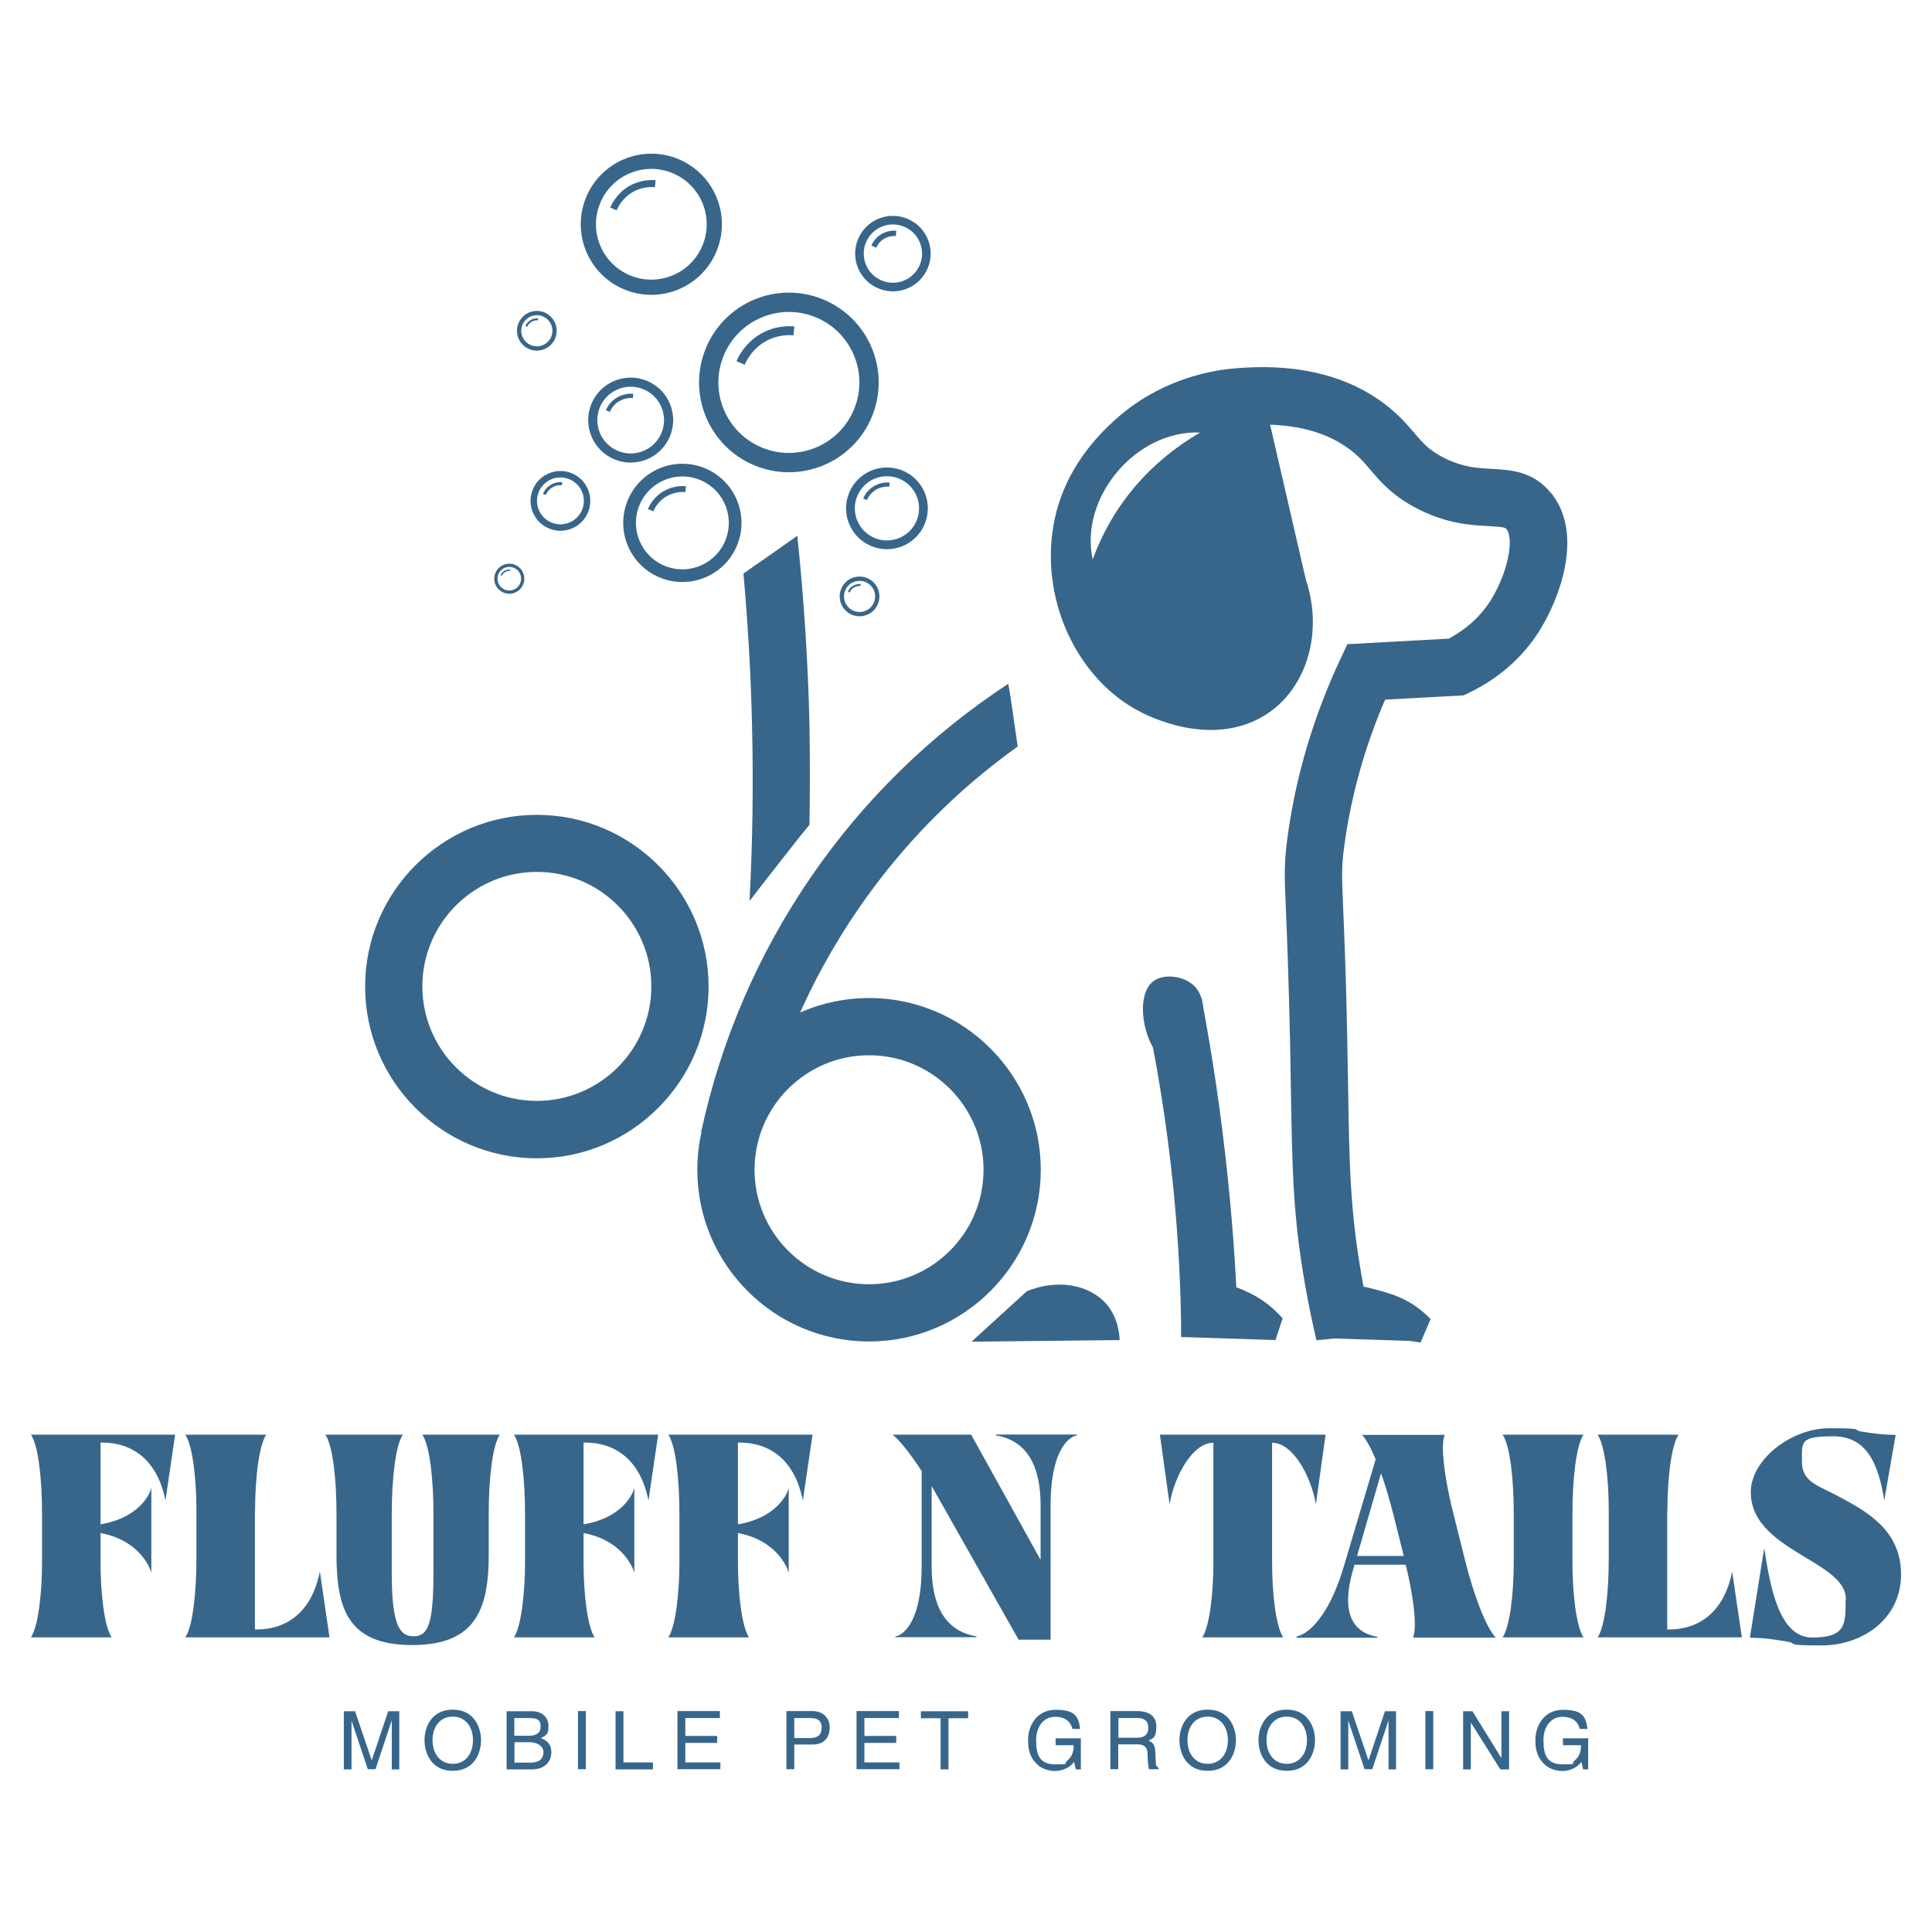
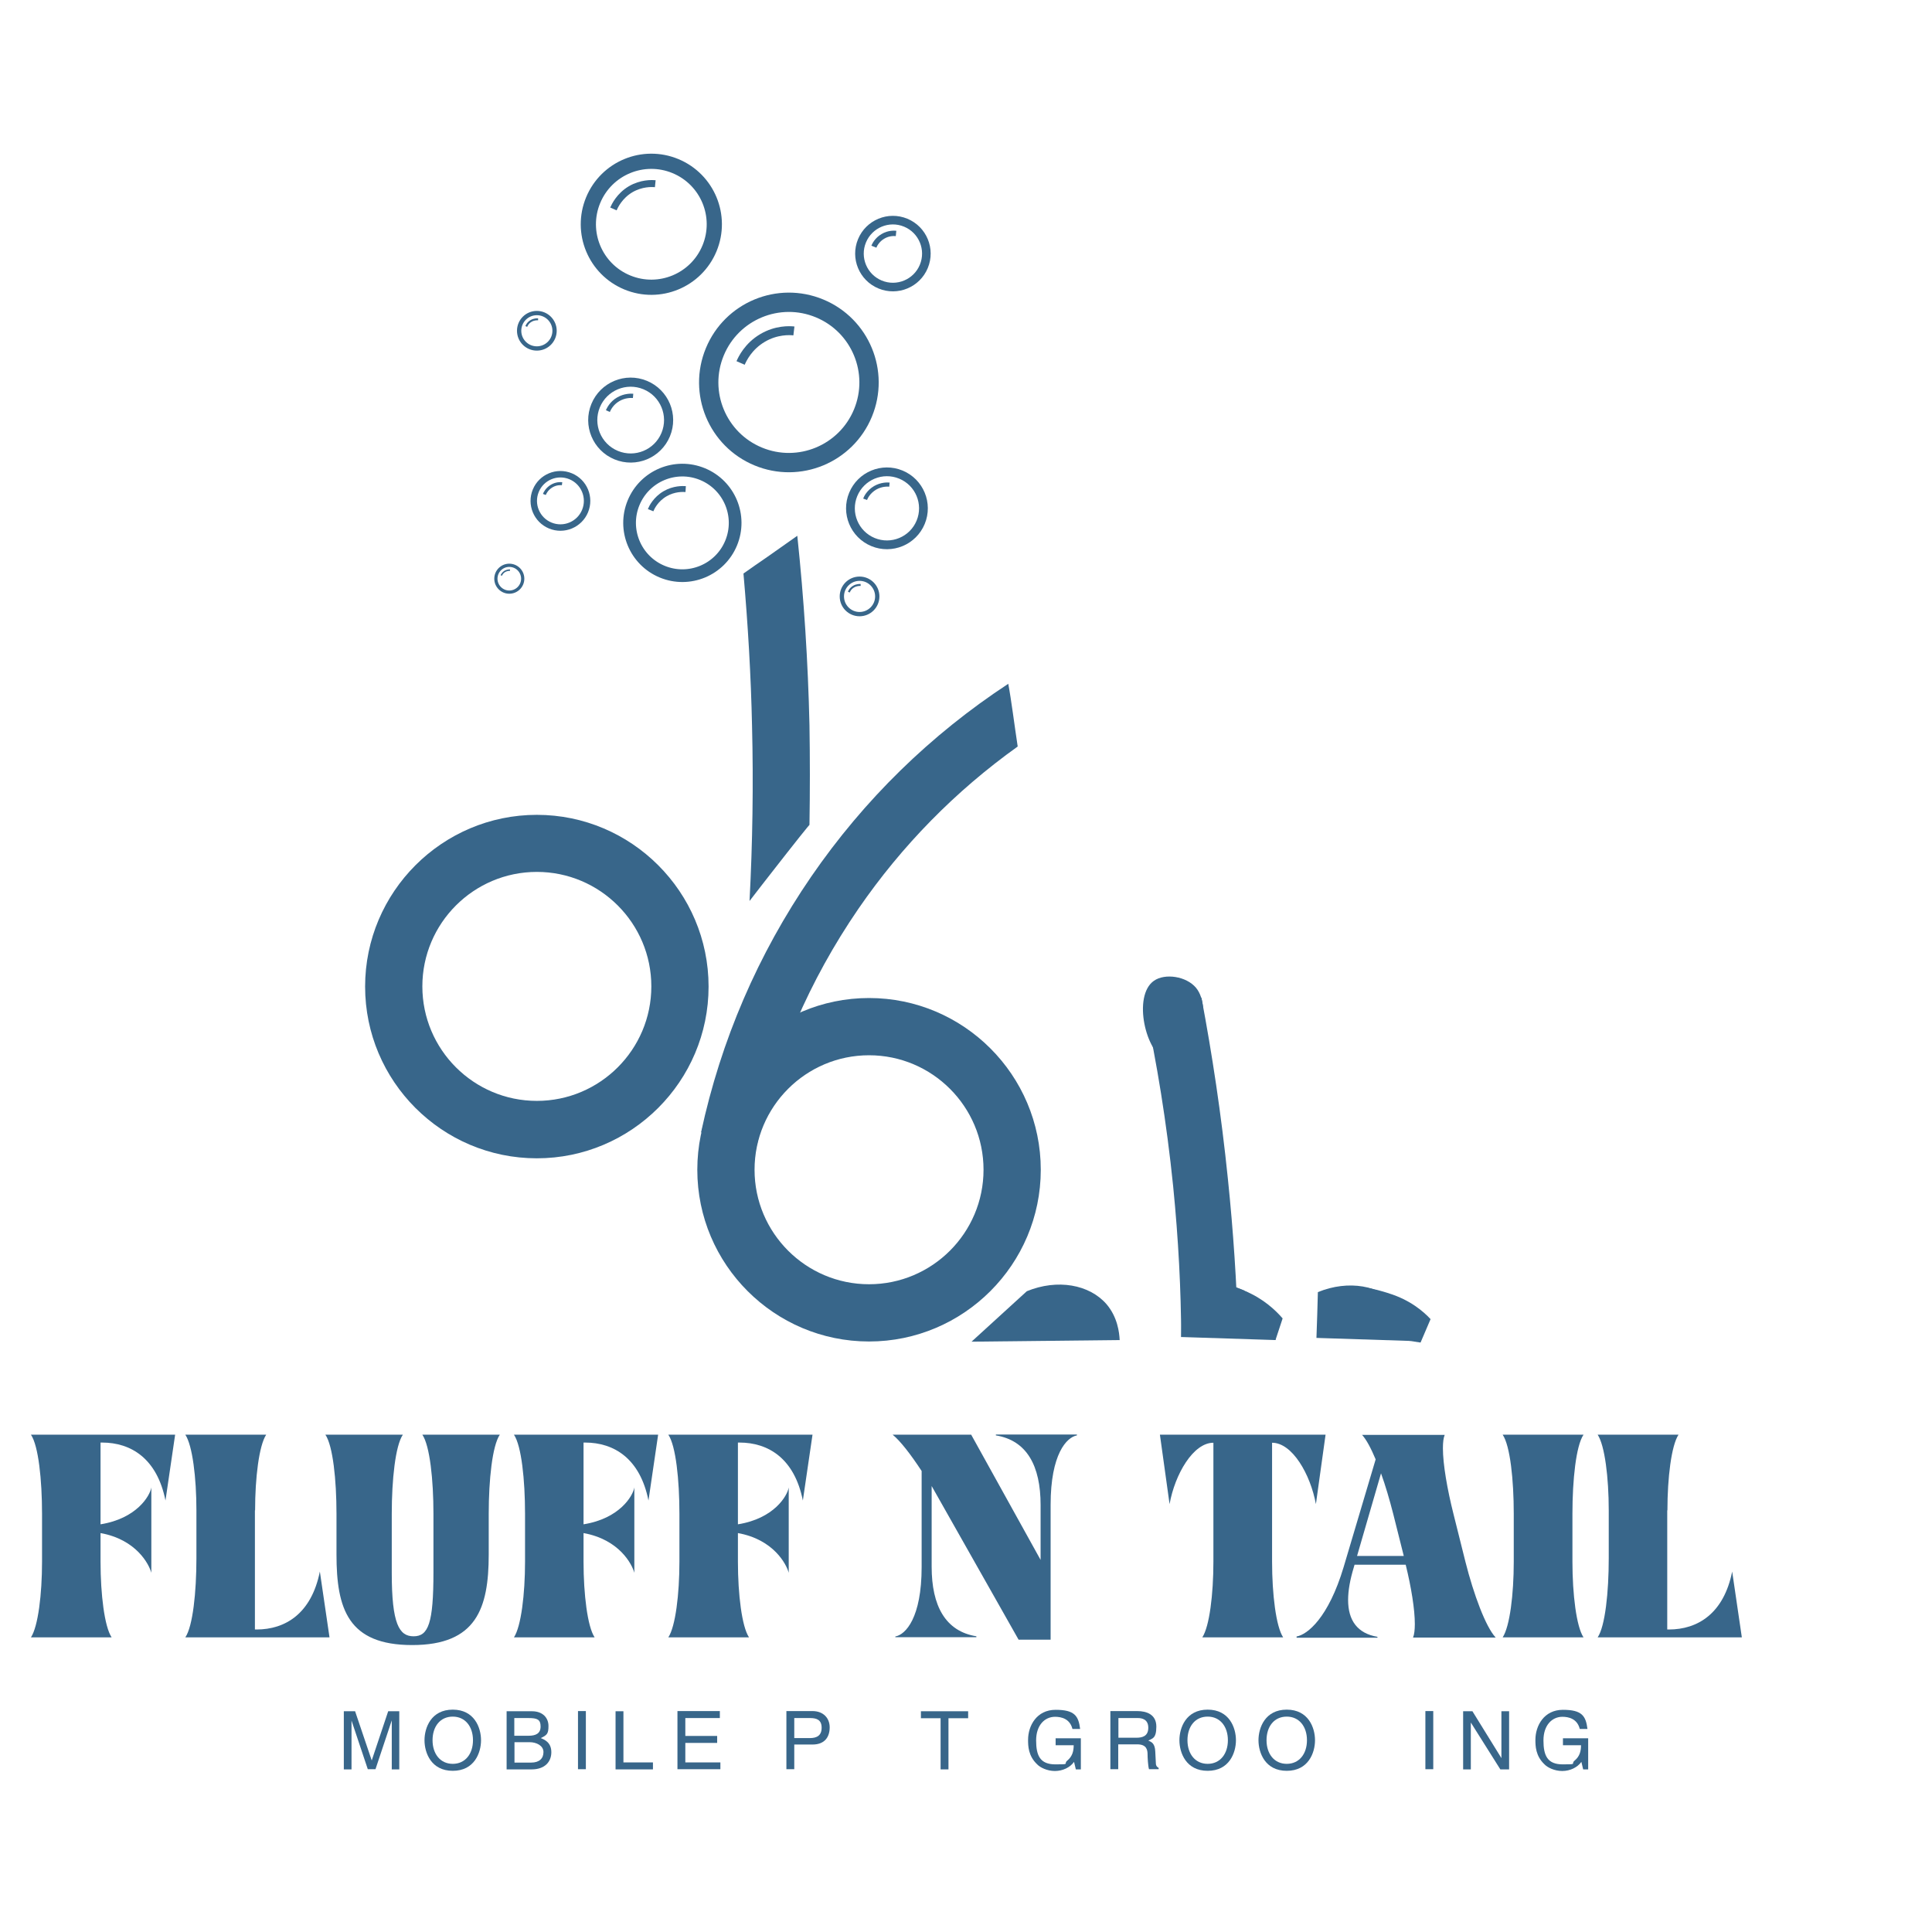
<svg xmlns="http://www.w3.org/2000/svg" id="Layer_2" data-name="Layer 2" version="1.1" viewBox="0 0 1080 1080">
  <defs>
    <style>
      .cls-1 {
        stroke-width: 3.9px;
      }

      .cls-1, .cls-2, .cls-3, .cls-4, .cls-5, .cls-6, .cls-7, .cls-8, .cls-9, .cls-10, .cls-11, .cls-12, .cls-13, .cls-14, .cls-15, .cls-16, .cls-17, .cls-18 {
        fill: none;
        stroke: #38668a;
        stroke-miterlimit: 10;
      }

      .cls-2 {
        stroke-width: 7.1px;
      }

      .cls-3 {
        stroke-width: 2.3px;
      }

      .cls-4 {
        stroke-width: 3px;
      }

      .cls-5 {
        stroke-width: 5.1px;
      }

      .cls-6 {
        stroke-width: 4.8px;
      }

      .cls-7 {
        stroke-width: 1.8px;
      }

      .cls-8 {
        stroke-width: 1.1px;
      }

      .cls-9 {
        stroke-width: 10.8px;
      }

      .cls-10 {
        stroke-width: 1.7px;
      }

      .cls-11 {
        stroke-width: .8px;
      }

      .cls-12 {
        stroke-width: 4.9px;
      }

      .cls-13 {
        stroke-width: 2.4px;
      }

      .cls-14 {
        stroke-width: 5px;
      }

      .cls-15 {
        stroke-width: 3.6px;
      }

      .cls-16 {
        stroke-width: 3.3px;
      }

      .cls-17 {
        stroke-width: 8.5px;
      }

      .cls-19 {
        fill: #38668a;
        stroke-width: 0px;
      }

      .cls-18 {
        stroke-width: 2.4px;
      }
    </style>
  </defs>
  <g>
    <path class="cls-19" d="M485.8,749.9c-53,0-96-43.1-96-96s43.1-96,96-96,96,43.1,96,96-43.1,96-96,96ZM485.8,589.9c-35.3,0-64,28.7-64,64s28.7,64,64,64,64-28.7,64-64-28.7-64-64-64Z" />
    <path class="cls-19" d="M300.1,647.5c-53,0-96-43.1-96-96s43.1-96,96-96,96,43.1,96,96-43.1,96-96,96ZM300.1,487.4c-35.3,0-64,28.7-64,64s28.7,64,64,64,64-28.7,64-64-28.7-64-64-64Z" />
    <path class="cls-19" d="M418.9,503.8c0-.1.2-.3.3-.4,4.6-6,9.2-11.9,13.9-17.9,4.6-5.9,9.3-11.9,14-17.8,1.4-1.7,2.8-3.5,4.2-5.2.4-.5.8-.9,1.2-1.4.3-18.6.3-37.3,0-55.8-.8-35.2-3.1-70.7-6.8-105.8-5.5,3.9-11,7.8-16.6,11.7-4.5,3.1-9,6.2-13.5,9.4,2.5,28.4,4.2,57,4.8,85.4.8,32.4.3,65.2-1.4,97.6Z" />
    <path class="cls-19" d="M671.7,557.7c-12.2,2.5-28.4,5.9-30.4,6.3-.4,0-.8.1-1.1.2,6.4,29.6,11.9,62.7,15.6,98.9,3,30.1,4.4,58.3,4.5,84.3,10.6-1.2,21.2-2.3,31.8-3.5-.8-26.7-2.6-55-5.7-84.9-3.7-36.3-8.9-70.2-14.8-101.4Z" />
    <path class="cls-19" d="M625.8,749.1c-27.6.3-55.2.6-82.7.9,10.3-9.4,20.6-18.8,30.9-28.2,17.1-7,35-3.8,44.6,7.3,6.1,7.2,7.1,15.7,7.3,20Z" />
    <path class="cls-19" d="M563.7,382.2c-43.6,28.6-80.7,64.9-110.2,107.8-29.8,43.4-50.5,91.5-61.6,143l31.3,6.7c10.1-47.4,29.2-91.6,56.6-131.6,24.4-35.5,54.3-65.9,89.1-90.8-1.8-11.8-3.6-26.3-5.3-35.2Z" />
    <path class="cls-19" d="M713,749.1c-17.6-.6-35.1-1.1-52.7-1.7.3-8.5.6-17.1.8-25.6,17.1-7,35-3.8,44.6,7.3,6.1,7.2,7.1,15.7,7.3,20Z" />
    <path class="cls-19" d="M788.6,749.6c-17.6-.6-35.1-1.1-52.7-1.7.3-8.5.6-17.1.8-25.6,17.1-7,35-3.8,44.6,7.3,6.1,7.2,7.1,15.7,7.3,20Z" />
    <path class="cls-19" d="M667.4,592.8s-10.2,1.6-15.1,0c-11.8-3.9-19.3-36-7.3-44.5,6.2-4.4,18.2-2.6,23.6,3.9,9.8,11.9-1.1,40.6-1.1,40.6h0Z" />
-     <path class="cls-19" d="M866.8,275.4c-9.8-12.1-22.5-12.7-32.8-13.3-8.1-.4-16.4-.9-26.9-6.2-8.2-4.2-11.8-8.3-16.6-14-4.5-5.2-10-11.7-19.5-18.3-21.3-14.8-49.1-20.8-82.7-17.5-14,1.4-41.1,7-65,28.6-19,17.1-30.6,36.9-34.4,59-7.6,43.6,14.9,89.2,52.2,106,27.8,12.5,54.1,10.9,72.2-4.4,18.9-16.1,25.6-44.6,16.7-71.2l-20-86.7c17.3.6,31.7,4.8,42.8,12.6,6.1,4.2,9.5,8.2,13.4,12.8,5.9,6.9,12.5,14.6,26.4,21.7,16.5,8.4,30,9.1,39.8,9.6,7,.4,8.9.7,9.6,1.5,4.8,5.8.5,25.3-8.7,40-6.8,10.8-16,17.4-23.4,21.4l-56.7,3.1-4.1,8.7c-14.8,31.7-24.7,64.9-29.3,98.7-2.1,15.2-1.8,21.6-.9,42.9.6,13.8,1.4,34.7,2.2,69.4.2,10.5.4,20,.5,28.7.8,45.9,1.2,71.1,7.9,109.4,1.8,10.5,4,20.9,6.4,31.3,7-.7,13.9-1.4,20.9-2.1,3.7-.4,7.5-.7,11.2-1-2.7-11.1-5.1-22.4-7-33.7-6.2-35.9-6.7-60.2-7.4-104.5-.2-8.8-.3-18.3-.5-28.8-.7-35-1.6-56.1-2.2-70-.9-21.1-1-24.9.7-37.2,3.8-27.5,11.4-54.7,22.7-80.8l43.9-2.4,2.9-1.4c16.5-7.9,30.1-19.8,39.4-34.6,11.2-17.8,25.2-54.2,6.5-77.2ZM610.8,312.7c-7.5-34.7,24.4-72.4,60-70.9-28.2,16.6-48.6,40.2-60,70.9Z" />
    <path class="cls-19" d="M695.6,721.5c10.7,4.4,17.6,11.1,21.4,15.5-1.3,4-2.7,8.1-4,12.1-6.9-1.7-13.9-3.4-20.8-5.2-8.6-.6-17.2-1.2-25.8-1.8-2.1-9.8,0-19.1,6.1-23.1,6.5-4.3,15.2-.8,23.1,2.4Z" />
    <path class="cls-19" d="M776.4,723c11.9,3.7,19.3,10.1,23.3,14.4-1.9,4.4-3.7,8.7-5.6,13.1-7.8-1.2-15.7-2.4-23.5-3.6-9.8.1-19.6.3-29.4.4-1.6-10.1,1.7-20.1,9-24.8,7.9-5.1,17.5-2.2,26.3.5Z" />
  </g>
  <g>
    <circle class="cls-9" cx="441" cy="213.8" r="44.8" transform="translate(74.7 539.4) rotate(-67.5)" />
    <path class="cls-9" d="M441,169" />
    <path class="cls-14" d="M414,202.9c1-2.3,4.3-9.3,12.3-14,7.6-4.5,15-4.2,17.5-3.9" />
  </g>
  <g>
    <circle class="cls-17" cx="364.1" cy="125.3" r="35.2" transform="translate(109 413.8) rotate(-67.5)" />
    <path class="cls-17" d="M364.1,90.1" />
    <path class="cls-1" d="M342.9,116.8c.8-1.8,3.4-7.3,9.6-11,6-3.5,11.8-3.3,13.8-3.1" />
  </g>
  <g>
    <circle class="cls-6" cx="499.2" cy="141.8" r="18.7" transform="translate(177.1 548.7) rotate(-67.5)" />
-     <path class="cls-6" d="M499.2,123.1" />
    <path class="cls-4" d="M488.5,137.9c.4-1,1.8-3.9,5.1-5.8,3.2-1.9,6.3-1.7,7.3-1.6" />
  </g>
  <g>
    <circle class="cls-12" cx="495.8" cy="284.1" r="20.4" transform="translate(43.6 633.5) rotate(-67.5)" />
    <path class="cls-12" d="M495.8,263.7" />
    <path class="cls-3" d="M483.6,279.1c.4-1.1,1.9-4.2,5.6-6.4,3.5-2,6.8-1.9,8-1.8" />
  </g>
  <g>
    <circle class="cls-5" cx="352.6" cy="234.9" r="21.2" transform="translate(.6 470.7) rotate(-67.5)" />
    <path class="cls-5" d="M352.6,213.7" />
    <path class="cls-13" d="M339.8,229.8c.5-1.1,2-4.4,5.8-6.6,3.6-2.1,7.1-2,8.3-1.9" />
  </g>
  <g>
    <circle class="cls-2" cx="381.5" cy="292.3" r="29.5" transform="translate(-34.6 532.9) rotate(-67.5)" />
    <path class="cls-2" d="M381.5,262.9" />
    <path class="cls-16" d="M363.7,285.2c.6-1.5,2.8-6.1,8.1-9.2,5-2.9,9.8-2.7,11.5-2.6" />
  </g>
  <g>
    <circle class="cls-18" cx="300.1" cy="184.9" r="9.9" />
    <path class="cls-18" d="M300.1,175" />
    <path class="cls-8" d="M294.2,182.5c.2-.5.9-2.1,2.7-3.1,1.7-1,3.3-.9,3.9-.9" />
  </g>
  <g>
    <circle class="cls-18" cx="480.5" cy="333.4" r="9.9" />
    <path class="cls-18" d="M480.5,323.5" />
    <path class="cls-8" d="M474.5,331c.2-.5.9-2.1,2.7-3.1,1.7-1,3.3-.9,3.9-.9" />
  </g>
  <g>
    <circle class="cls-15" cx="313.3" cy="280" r="14.9" transform="translate(-65.3 462.3) rotate(-67.5)" />
    <path class="cls-15" d="M313.3,265.1" />
    <path class="cls-10" d="M304.3,276.4c.3-.8,1.4-3.1,4.1-4.7,2.5-1.5,5-1.4,5.8-1.3" />
  </g>
  <g>
    <circle class="cls-7" cx="284.7" cy="323.5" r="7.5" />
    <path class="cls-7" d="M284.7,316" />
    <path class="cls-11" d="M280.2,321.7c.2-.4.7-1.5,2-2.3,1.3-.7,2.5-.7,2.9-.7" />
  </g>
  <g>
    <path class="cls-19" d="M17.3,915.3c4-6.1,6.2-24.1,6.2-42.3v-26.8c0-18.9-2-38-6.2-44.2h80.6l-5.4,36.8c-4.7-23.5-19.3-32.4-35.4-32.4h-.9v45.7c20.1-3.2,27.6-15.8,28.4-20.6v47.7c-1.3-4.8-8.4-18.6-28.4-22.2v16c0,18.2,2.2,36.3,6.2,42.3H17.3Z" />
    <path class="cls-19" d="M142.5,844.3v66.6h.9c16.1,0,30.7-8.9,35.4-32.4l5.4,36.8h-80.6c4.2-6.2,6.2-25.3,6.2-44.2v-26.8c0-18.2-2.2-36.3-6.2-42.3h45.2c-4,6.1-6.2,24.1-6.2,42.3Z" />
    <path class="cls-19" d="M231.2,914.7c8.3,0,11.1-7.4,11.1-35.8v-32.7c0-18.9-2-38-6.2-44.2h43.3c-4.2,6.2-6.2,25.3-6.2,44.2v22.8c0,30.2-7,50.6-42.8,50.6s-42.3-20.2-42.3-50.6v-22.8c0-18.9-2-38-6.2-44.2h43.3c-4.2,6.2-6.2,25.3-6.2,44.2v33.1c0,28.4,4.1,35.4,12.2,35.4Z" />
    <path class="cls-19" d="M287.3,915.3c4-6.1,6.2-24.1,6.2-42.3v-26.8c0-18.9-2-38-6.2-44.2h80.6l-5.4,36.8c-4.7-23.5-19.3-32.4-35.4-32.4h-.9v45.7c20.1-3.2,27.6-15.8,28.4-20.6v47.7c-1.3-4.8-8.4-18.6-28.4-22.2v16c0,18.2,2.2,36.3,6.2,42.3h-45.2Z" />
    <path class="cls-19" d="M373.6,915.3c4-6.1,6.2-24.1,6.2-42.3v-26.8c0-18.9-2-38-6.2-44.2h80.6l-5.4,36.8c-4.7-23.5-19.3-32.4-35.4-32.4h-.9v45.7c20.1-3.2,27.6-15.8,28.4-20.6v47.7c-1.3-4.8-8.4-18.6-28.4-22.2v16c0,18.2,2.2,36.3,6.2,42.3h-45.2Z" />
    <path class="cls-19" d="M500.5,914.8c5.7-1,14.7-10.4,14.7-38.8v-53.7c-6.1-9.3-11.9-16.8-16.2-20.3h43.9l38.8,70v-30.7c0-21.9-7.7-36.1-25-38.9v-.5h45.3v.5c-5.7,1-14.7,10.4-14.7,38.8v75.4h-17.9l-48.6-85.9v45.1c0,21.9,7.7,36.1,25,38.9v.5h-45.3v-.5Z" />
    <path class="cls-19" d="M741,802l-5.4,38.8c-3.1-16.7-13.2-34.3-24.5-34.3v66.5c0,18.2,2.2,36.3,6.2,42.3h-45.2c4-6.1,6.2-24.1,6.2-42.3v-66.5c-11.3,0-21.5,17.6-24.5,34.3l-5.4-38.8h92.6Z" />
    <path class="cls-19" d="M724.8,914.8c6-1,17.8-10.4,26.3-38.8l17.9-60.2c-2.6-6.2-5.2-11.1-7.6-13.7h46.2c-.7,1.7-1,4.2-1,7.5,0,8.9,2.4,22.8,5.9,36.7l6.7,26.8c4.6,18.2,11.3,36.3,16.9,42.3h-46.2c.7-1.7,1-4.3,1-7.6,0-8.2-2-20.5-5.1-33.1h-28.6l-.4,1.4c-2.1,6.9-3.2,13-3.2,18.3,0,11.4,5.2,18.7,16.4,20.6v.5h-45.2v-.5ZM784.7,869.7l-5.9-23.5c-2-7.8-4.3-15.7-6.8-22.6l-13.4,46.2h26.1Z" />
    <path class="cls-19" d="M879,846.2v26.8c0,18.2,2.2,36.3,6.2,42.3h-45.2c4-6.1,6.2-24.1,6.2-42.3v-26.8c0-18.9-2-38-6.2-44.2h45.2c-4.2,6.2-6.2,25.3-6.2,44.2Z" />
    <path class="cls-19" d="M932,844.3v66.6h.9c16.1,0,30.7-8.9,35.4-32.4l5.4,36.8h-80.6c4.2-6.2,6.2-25.3,6.2-44.2v-26.8c0-18.2-2.2-36.3-6.2-42.3h45.2c-4,6.1-6.2,24.1-6.2,42.3Z" />
-     <path class="cls-19" d="M1031.9,894c0-9.7-10.7-16.2-22.5-23.3-14.5-8.8-30.7-18.5-30.7-36.6s22.5-35.7,43.9-35.7,12.3.9,17.7,1.8c6.5,1.1,12.8,1.9,19.4,1.9l-6.4,36.6c-3.2-20.3-9.7-35.8-28.5-35.8s-17.5,3-17.5,14.3,9.3,13.3,20.3,19.2c15.8,8.5,35.1,18.8,35.1,43.8s-21.9,39.6-44.2,39.6-12.8-1-19.3-2.1c-6.4-1.1-13-2.2-21-2.2l8-50.1c3.2,20.3,7.9,50,26.9,50s18.6-7.8,18.6-21.2Z" />
  </g>
  <g>
    <path class="cls-19" d="M219,989v-19.2c0-1,0-5.1,0-8.1h0l-9.1,27.3h-4.3l-9.1-27.2h0c0,3,0,7.1,0,8.1v19.2h-4.3v-32.5h6.3l9.3,27.5h0l9.2-27.5h6.2v32.5h-4.3Z" />
    <path class="cls-19" d="M253.1,989.9c-12.1,0-15.8-10.1-15.8-17.1s3.7-17.1,15.8-17.1,15.8,10.1,15.8,17.1-3.7,17.1-15.8,17.1ZM253.1,959.6c-7.1,0-11.3,5.6-11.3,13.2s4.3,13.2,11.3,13.2,11.3-5.6,11.3-13.2-4.3-13.2-11.3-13.2Z" />
    <path class="cls-19" d="M283.1,956.6h14.3c6.1,0,9.2,3.8,9.2,8.2s-.8,5.1-4.3,6.8c2.1.9,5.9,2.4,5.9,7.9s-3.8,9.6-11,9.6h-14v-32.5ZM287.5,970.3h7.9c4.2,0,6.8-1.3,6.8-5.2s-1.9-4.7-6.7-4.7h-8v10ZM287.5,985.3h9.4c4.6,0,6.9-2.3,6.9-5.9s-4-5.5-7.6-5.5h-8.6v11.4Z" />
    <path class="cls-19" d="M327.5,989h-4.4v-32.5h4.4v32.5Z" />
    <path class="cls-19" d="M348.5,985.2h16.5v3.9h-20.9v-32.5h4.4v28.6Z" />
    <path class="cls-19" d="M402.7,989h-24v-32.5h23.7v3.9h-19.3v10h17.8v3.9h-17.8v10.9h19.6v3.9Z" />
    <path class="cls-19" d="M444,989h-4.4v-32.5h14.6c6,0,9.6,3.9,9.6,9.1s-2.6,9.6-9.6,9.6h-10.2v13.7ZM444,971.6h8.7c3.9,0,6.6-1.4,6.6-5.8s-2.8-5.4-6.4-5.4h-8.9v11.3Z" />
-     <path class="cls-19" d="M502.8,989h-24v-32.5h23.7v3.9h-19.3v10h17.8v3.9h-17.8v10.9h19.6v3.9Z" />
    <path class="cls-19" d="M514.8,956.6h26.4v3.9h-11v28.6h-4.4v-28.6h-11v-3.9Z" />
    <path class="cls-19" d="M590,971.7h14.2v17.4h-2.8l-1-4.2c-2.2,3.1-6.3,5.1-10.7,5.1s-8.3-2-9.9-3.7c-5-4.7-5.1-10.3-5.1-13.7,0-7.9,4.8-16.8,15.4-16.8s12.8,3.4,13.7,10.7h-4.3c-1.4-5.7-6.2-6.8-9.7-6.8-5.8,0-10.6,4.7-10.6,13.2s2.2,13.4,10.8,13.4,4.3-.2,6.6-2.1c2.8-2.3,3.6-5.2,3.6-8.6h-10.1v-3.8Z" />
    <path class="cls-19" d="M625.1,989h-4.4v-32.5h15c5.3,0,10.7,1.9,10.7,8.7s-2.4,6.6-4.5,7.8c1.9.8,3.7,1.6,3.9,6.1l.3,5.9c0,1.8.3,2.5,1.6,3.3v.7h-5.4c-.6-2-.8-6.9-.8-8.1,0-2.7-.5-5.8-5.8-5.8h-10.6v13.9ZM625.1,971.4h10.2c3.2,0,6.6-.8,6.6-5.6s-3.7-5.4-5.8-5.4h-10.9v11Z" />
    <path class="cls-19" d="M675.1,989.9c-12.1,0-15.8-10.1-15.8-17.1s3.7-17.1,15.8-17.1,15.8,10.1,15.8,17.1-3.7,17.1-15.8,17.1ZM675.1,959.6c-7.1,0-11.3,5.6-11.3,13.2s4.3,13.2,11.3,13.2,11.3-5.6,11.3-13.2-4.3-13.2-11.3-13.2Z" />
    <path class="cls-19" d="M719.3,989.9c-12.1,0-15.8-10.1-15.8-17.1s3.7-17.1,15.8-17.1,15.8,10.1,15.8,17.1-3.7,17.1-15.8,17.1ZM719.3,959.6c-7.1,0-11.3,5.6-11.3,13.2s4.3,13.2,11.3,13.2,11.3-5.6,11.3-13.2-4.3-13.2-11.3-13.2Z" />
-     <path class="cls-19" d="M776.2,989v-19.2c0-1,0-5.1,0-8.1h0l-9.1,27.3h-4.3l-9.1-27.2h0c0,3,0,7.1,0,8.1v19.2h-4.3v-32.5h6.3l9.3,27.5h0l9.2-27.5h6.2v32.5h-4.3Z" />
    <path class="cls-19" d="M801.2,989h-4.4v-32.5h4.4v32.5Z" />
    <path class="cls-19" d="M839.3,956.6h4.3v32.5h-4.9l-16.5-26.2h0v26.2h-4.3v-32.5h5.2l16.2,26.2h0v-26.2Z" />
    <path class="cls-19" d="M873.6,971.7h14.2v17.4h-2.8l-1-4.2c-2.2,3.1-6.3,5.1-10.7,5.1s-8.3-2-9.9-3.7c-5-4.7-5.1-10.3-5.1-13.7,0-7.9,4.8-16.8,15.4-16.8s12.8,3.4,13.7,10.7h-4.3c-1.4-5.7-6.2-6.8-9.7-6.8-5.8,0-10.6,4.7-10.6,13.2s2.2,13.4,10.8,13.4,4.3-.2,6.6-2.1c2.8-2.3,3.6-5.2,3.6-8.6h-10.1v-3.8Z" />
  </g>
</svg>